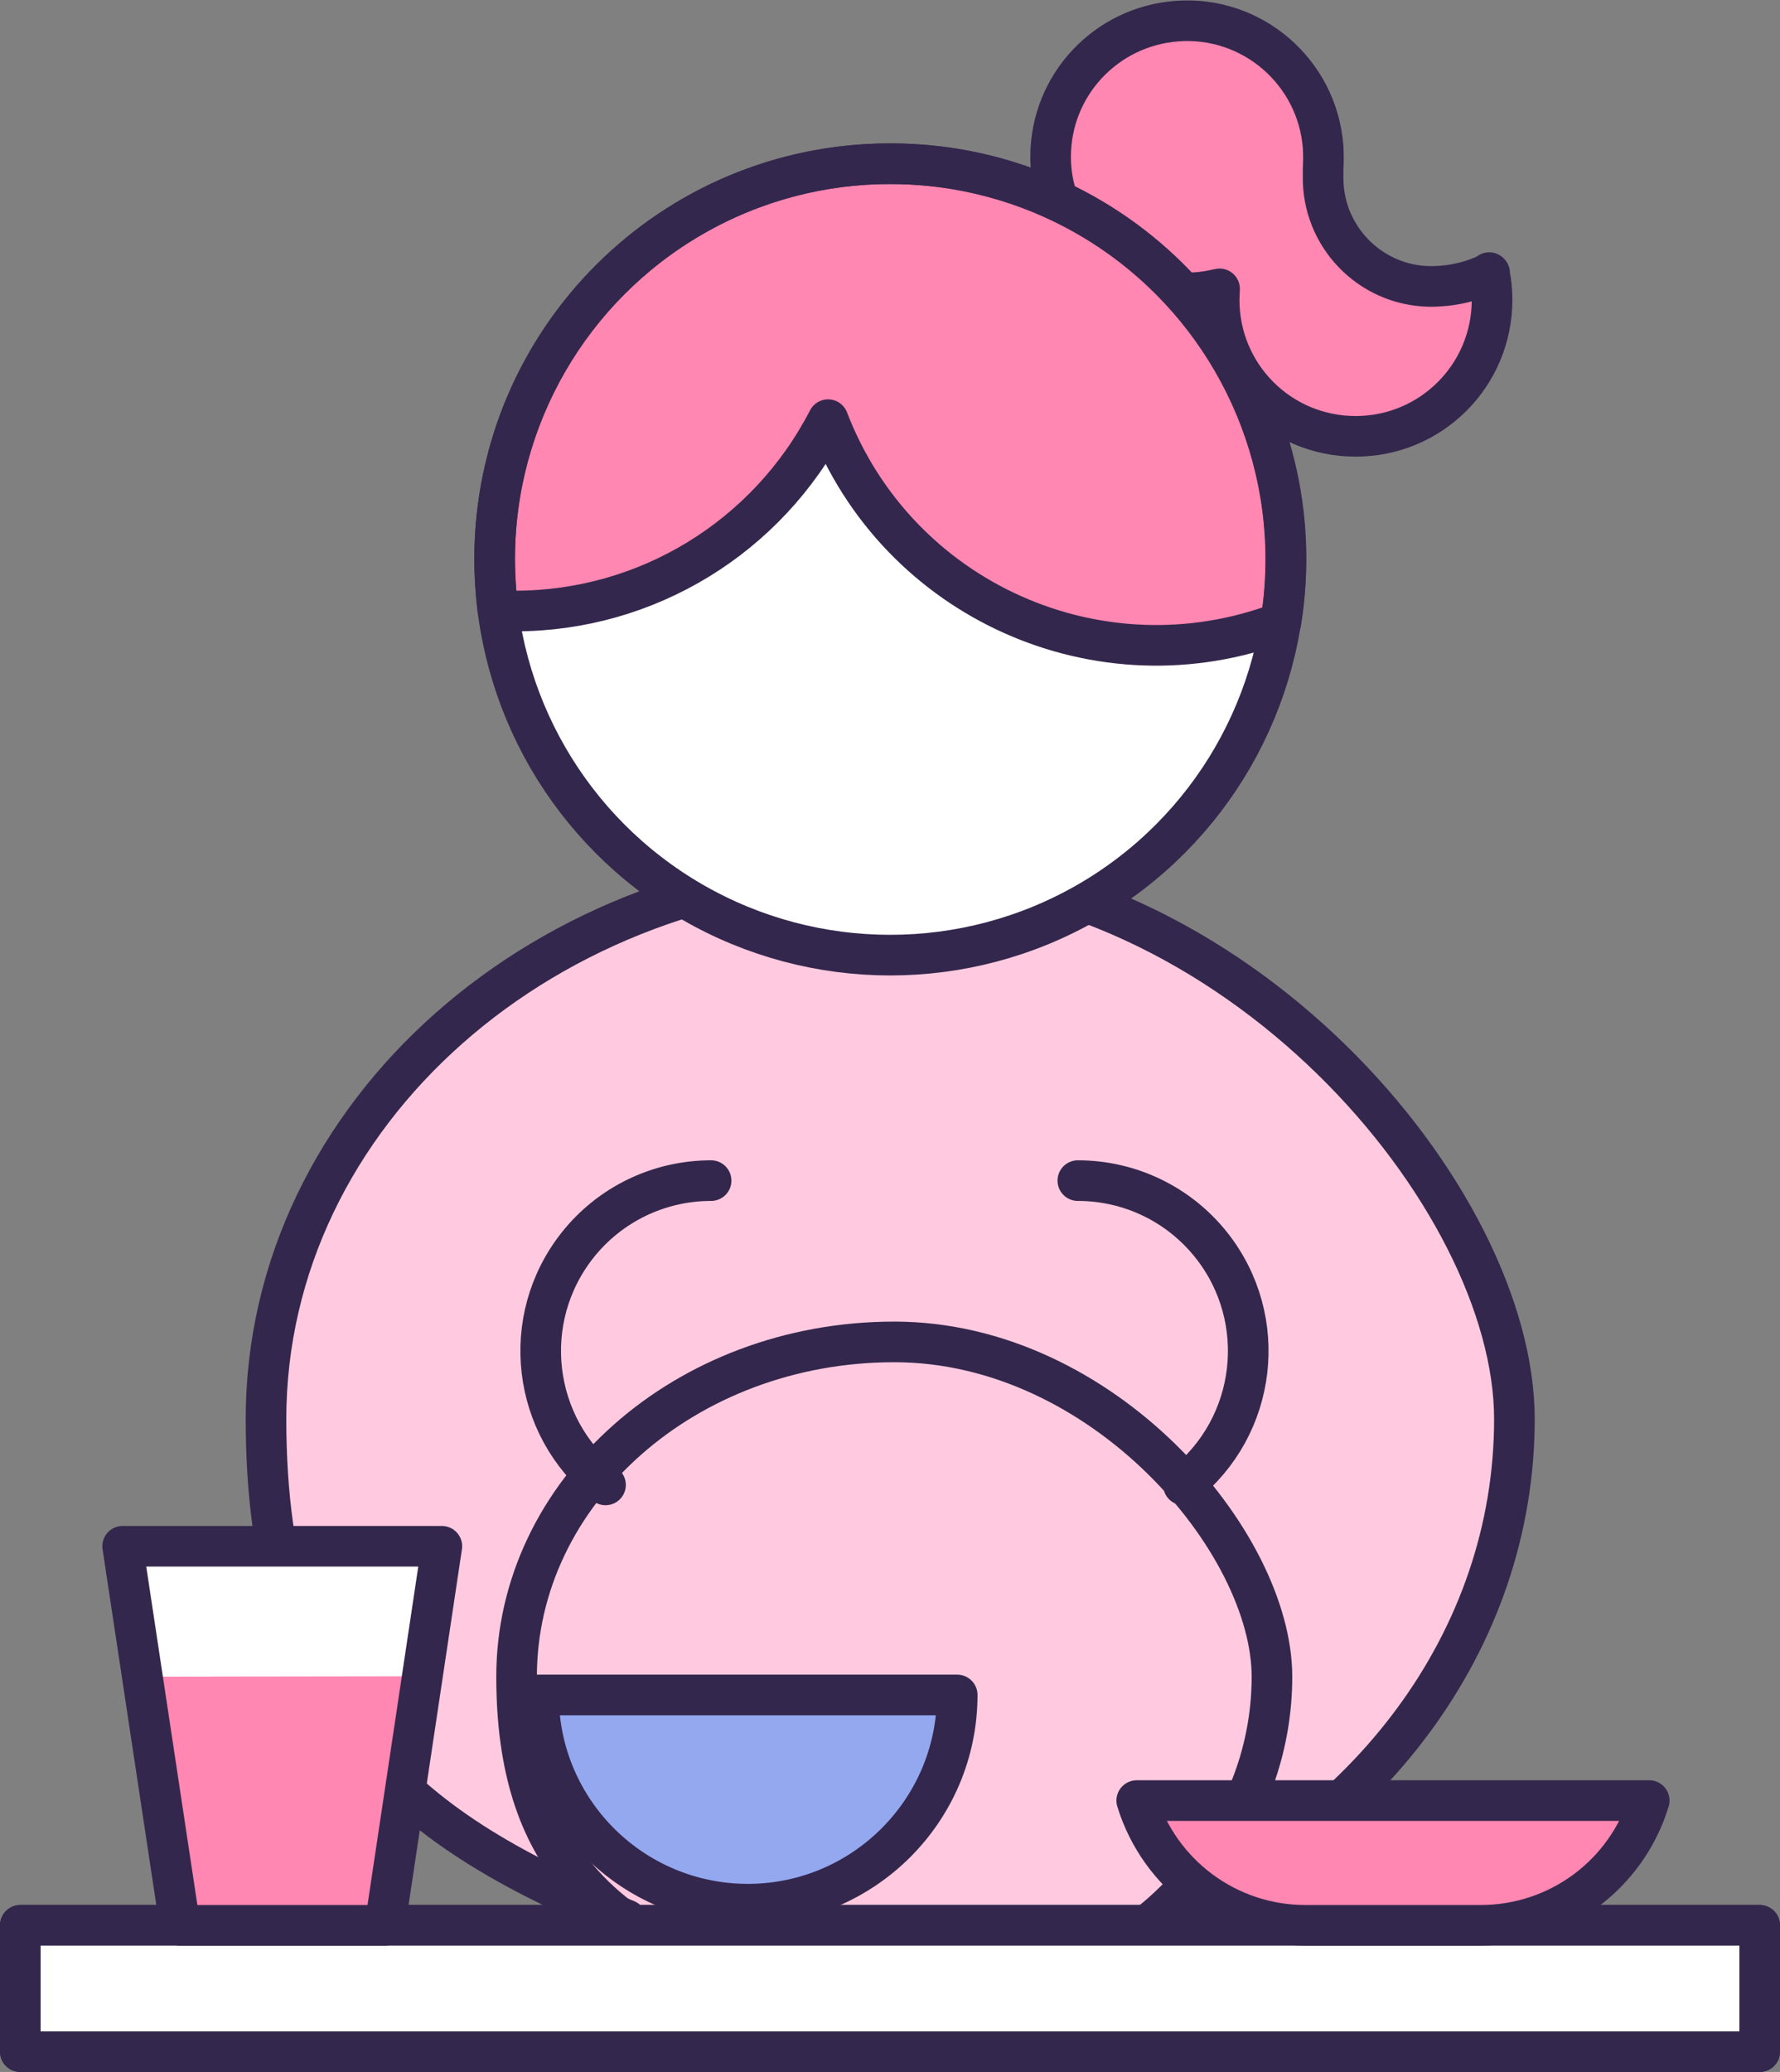
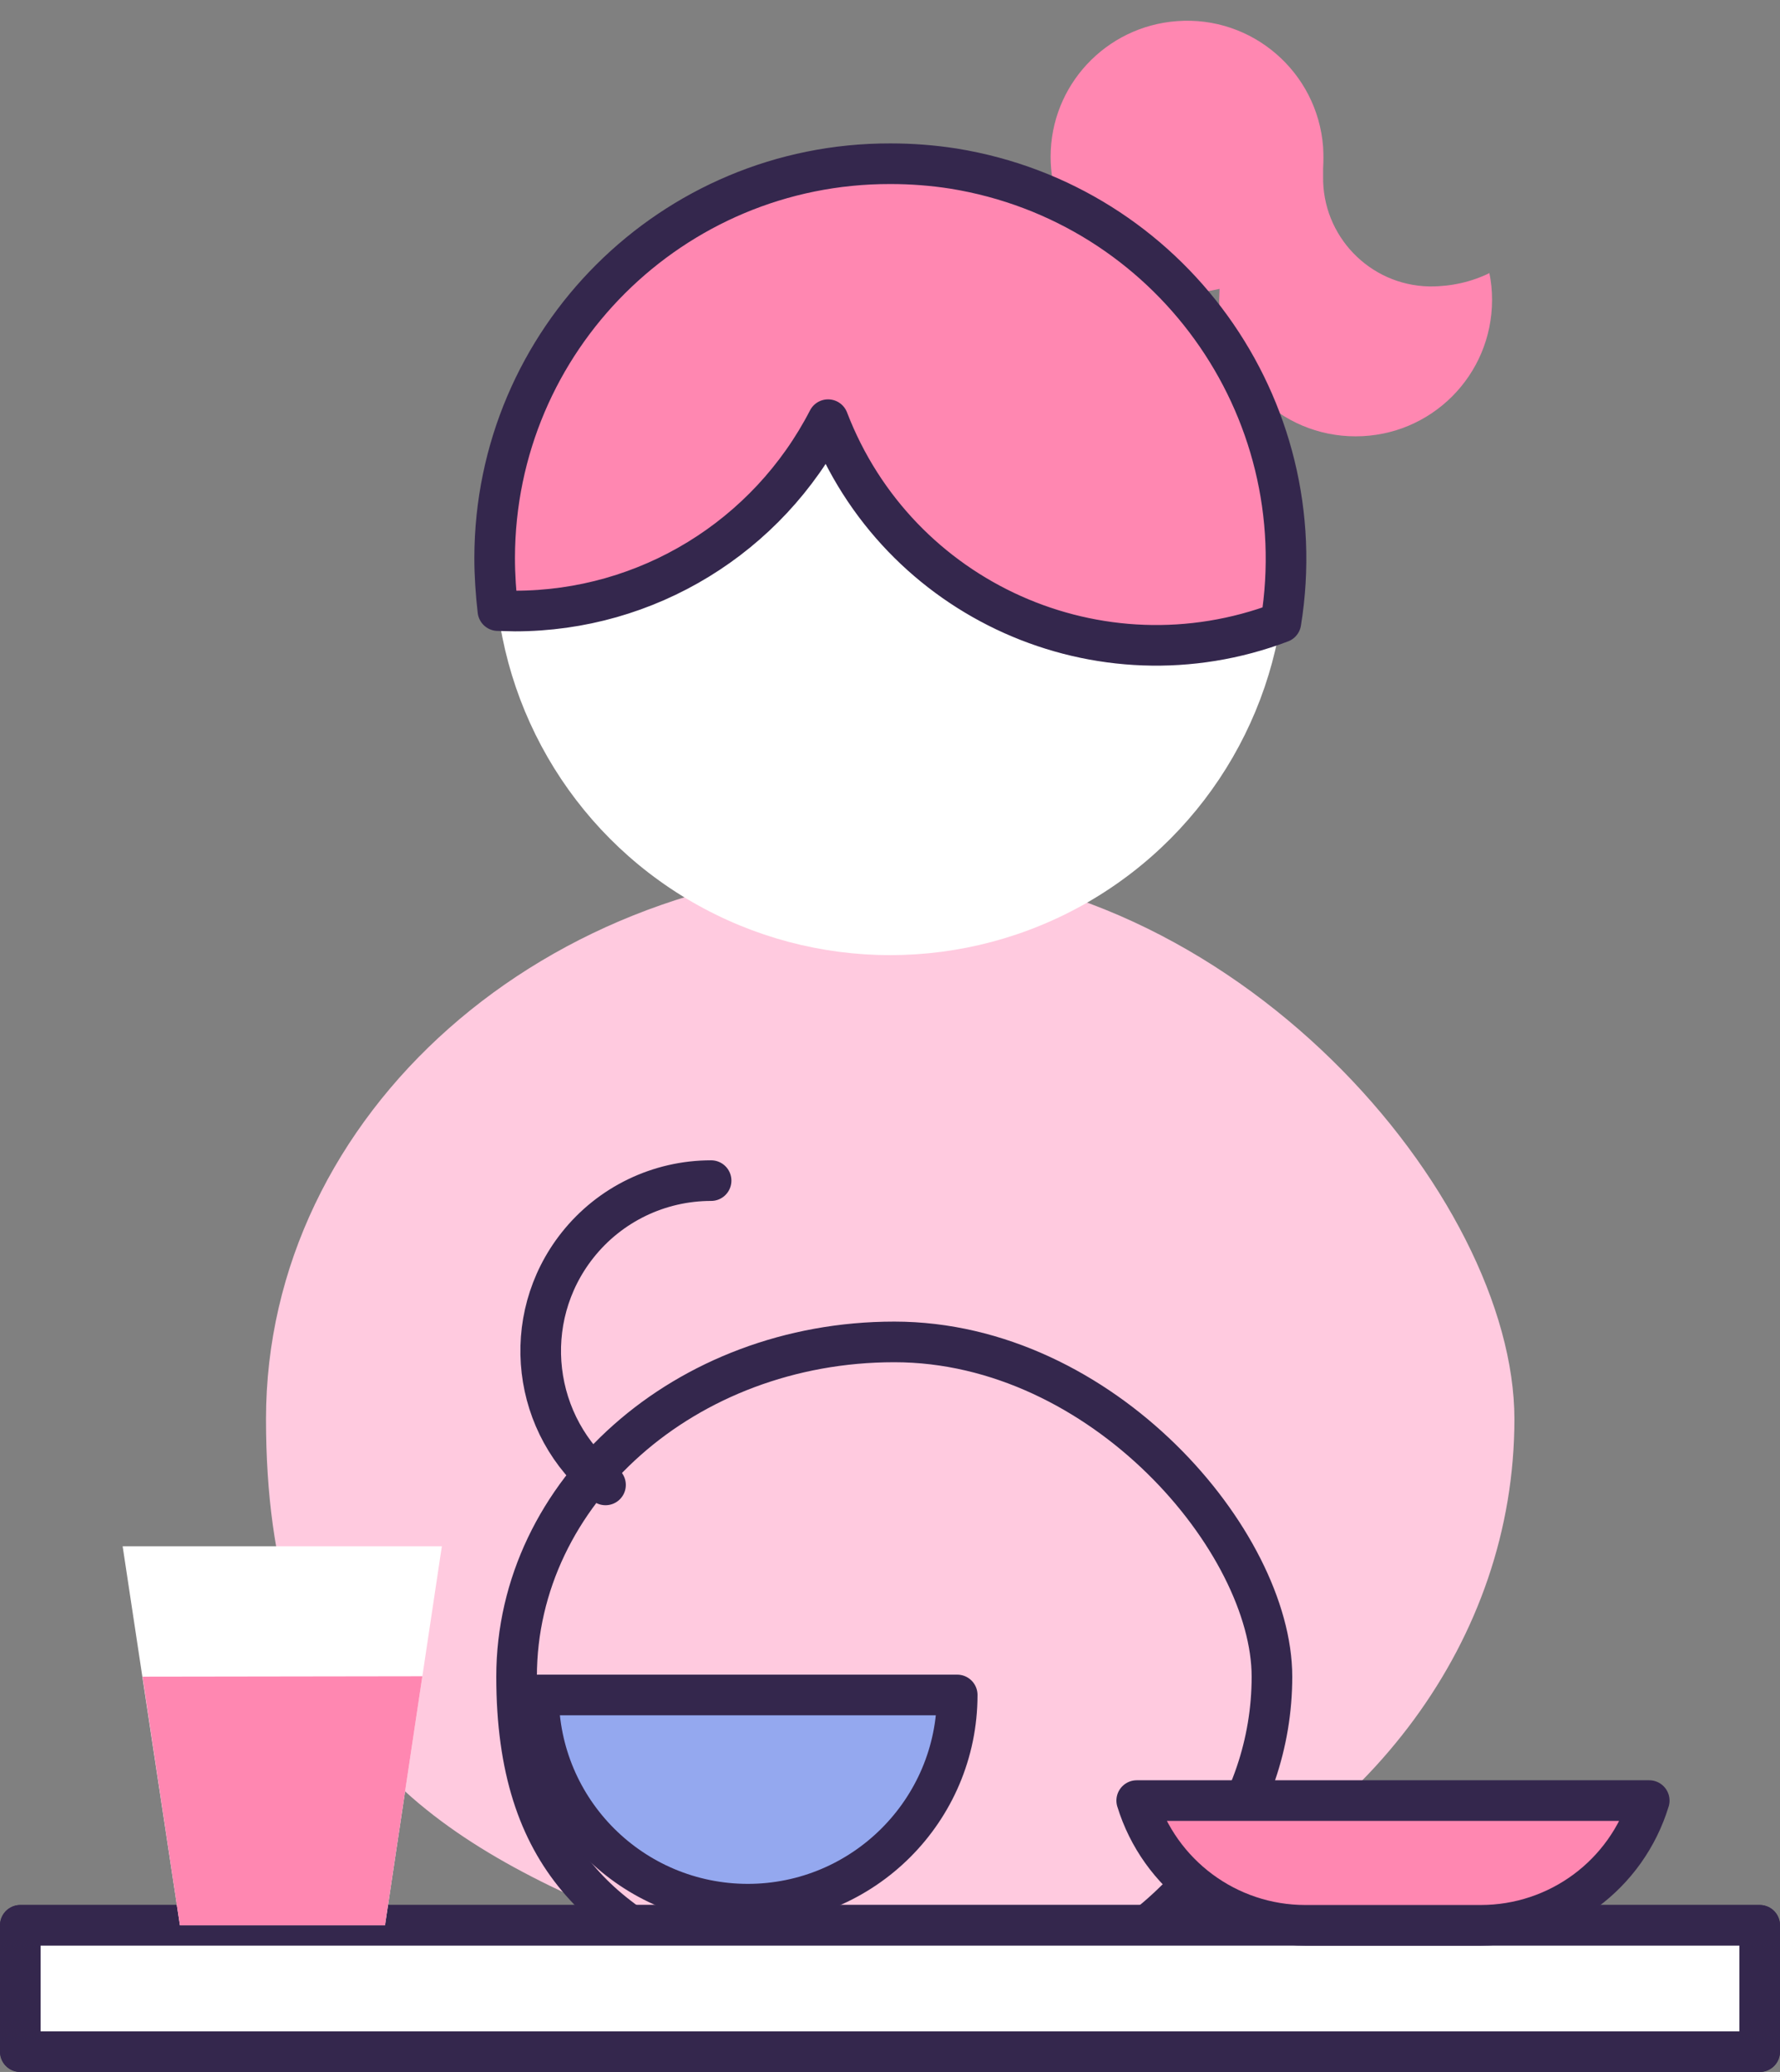
<svg xmlns="http://www.w3.org/2000/svg" id="Layer_1" data-name="Layer 1" viewBox="0 0 438.3 510">
  <rect x="0" y="0" width="438.3" height="510" fill="#808080" stroke="none" />
  <defs>
    <style>      .cls-1 {        fill: #94a8ef;      }      .cls-1, .cls-2, .cls-3, .cls-4 {        stroke-width: 0px;      }      .cls-2 {        fill: #ffcadf;      }      .cls-3 {        fill: #ff87b1;      }      .cls-5 {        fill: none;        stroke: #34274d;        stroke-linecap: round;        stroke-linejoin: round;        stroke-width: 10px;      }      .cls-4 {        fill: #fff;      }    </style>
  </defs>
  <g id="Layer_2" data-name="Layer 2">
    <g id="Layer_1-2" data-name="Layer 1-2">
      <path class="cls-2" d="M284.1,472.6c52.4-21.7,88.8-68.7,88.8-123.3s-68.8-136-153.7-136-153.7,60.9-153.7,136,36.3,101.7,88.8,123.3" />
      <path class="cls-5" d="M149.1,365.5c-18.2-14.4-21.3-40.8-6.9-59,8-10.1,20.1-15.9,32.9-15.9" />
-       <path class="cls-5" d="M291.4,365.5c18.2-14.4,21.3-40.8,6.9-59-8-10.1-20.1-15.9-32.9-15.9" />
-       <path class="cls-5" d="M284.1,472.6c52.4-21.7,88.8-68.7,88.8-123.3s-68.8-136-153.7-136-153.7,60.9-153.7,136,36.3,101.7,88.8,123.3" />
      <path class="cls-5" d="M259.5,487.4c31.7-13.1,53.7-41.6,53.7-74.7s-41.6-82.4-93-82.4-93,36.9-93,82.4,22,61.5,53.7,74.7" />
      <circle class="cls-4" cx="219.2" cy="137.7" r="97.4" />
      <path class="cls-3" d="M366.8,67.2c-4.5,2.2-9.4,3.3-14.5,3.3h-.4c-14.7-.3-26.4-12.5-26.1-27.2,0-.6,0-1.2,0-1.8.1-1.8.1-3.5,0-5.3-1.4-18.5-17.5-32.4-36-31-17.5,1.3-31.1,15.8-31.1,33.4,0,3.7.6,7.4,1.9,10.9,11.6,5.5,22,13.1,30.6,22.6.4,0,.8,0,1.2,0,2.7,0,5.3-.4,7.9-1,0,.9-.1,1.8-.1,2.7,0,18.6,15,33.6,33.6,33.6,18.6,0,33.6-15,33.6-33.6,0-2.2-.2-4.5-.7-6.7h0Z" />
-       <path class="cls-5" d="M366.8,67.2c-4.5,2.2-9.4,3.3-14.5,3.3h-.4c-14.7-.3-26.4-12.5-26.1-27.2,0-.6,0-1.2,0-1.8.1-1.8.1-3.5,0-5.3-1.4-18.5-17.5-32.4-36-31-17.5,1.3-31.1,15.8-31.1,33.4,0,3.7.6,7.4,1.9,10.9,11.6,5.5,22,13.1,30.6,22.6.4,0,.8,0,1.2,0,2.7,0,5.3-.4,7.9-1,0,.9-.1,1.8-.1,2.7,0,18.6,15,33.6,33.6,33.6,18.6,0,33.6-15,33.6-33.6,0-2.2-.2-4.5-.7-6.7h0Z" />
      <path class="cls-3" d="M219.2,40.3c-53.7-.1-97.3,43.3-97.4,97,0,4.3.3,8.7.8,13,1.4,0,2.8.1,4.2.1,32.5,0,62.2-18.2,77.1-47.1,17.1,44.5,66.9,66.8,111.5,49.9,8.6-53.1-27.5-103.1-80.6-111.7-5.1-.8-10.3-1.2-15.5-1.2Z" />
      <path class="cls-5" d="M219.2,40.3c-53.7-.1-97.3,43.3-97.4,97,0,4.3.3,8.7.8,13,1.4,0,2.8.1,4.2.1,32.5,0,62.2-18.2,77.1-47.1,17.1,44.5,66.9,66.8,111.5,49.9,8.6-53.1-27.5-103.1-80.6-111.7-5.1-.8-10.3-1.2-15.5-1.2Z" />
-       <circle class="cls-5" cx="219.2" cy="137.7" r="97.4" />
      <rect class="cls-5" x="5" y="473.9" width="428.3" height="31.1" />
      <rect class="cls-4" x="5" y="473.9" width="428.3" height="31.1" />
      <rect class="cls-5" x="5" y="473.9" width="428.3" height="31.1" />
      <polygon class="cls-4" points="94.8 473.9 44.3 473.9 30.2 380.6 108.8 380.6 94.8 473.9" />
      <polygon class="cls-3" points="94.8 473.9 44.3 473.9 35.1 412.7 104 412.6 94.8 473.9" />
-       <polygon class="cls-5" points="94.8 473.9 44.3 473.9 30.2 380.6 108.8 380.6 94.8 473.9" />
      <path class="cls-1" d="M184.1,468.7c28.5,0,51.6-23.1,51.6-51.5h0s-103.1,0-103.1,0c0,28.5,23.1,51.5,51.6,51.5Z" />
      <path class="cls-5" d="M184.1,468.7c28.5,0,51.6-23.1,51.6-51.5h0s-103.1,0-103.1,0c0,28.5,23.1,51.5,51.6,51.5Z" />
      <path class="cls-3" d="M364.7,473.9h-43.3c-19.1,0-35.9-12.5-41.5-30.7h126.2c-5.6,18.3-22.4,30.7-41.5,30.7Z" />
      <path class="cls-5" d="M364.7,473.9h-43.3c-19.1,0-35.9-12.5-41.5-30.7h126.2c-5.6,18.3-22.4,30.7-41.5,30.7Z" />
    </g>
  </g>
</svg>